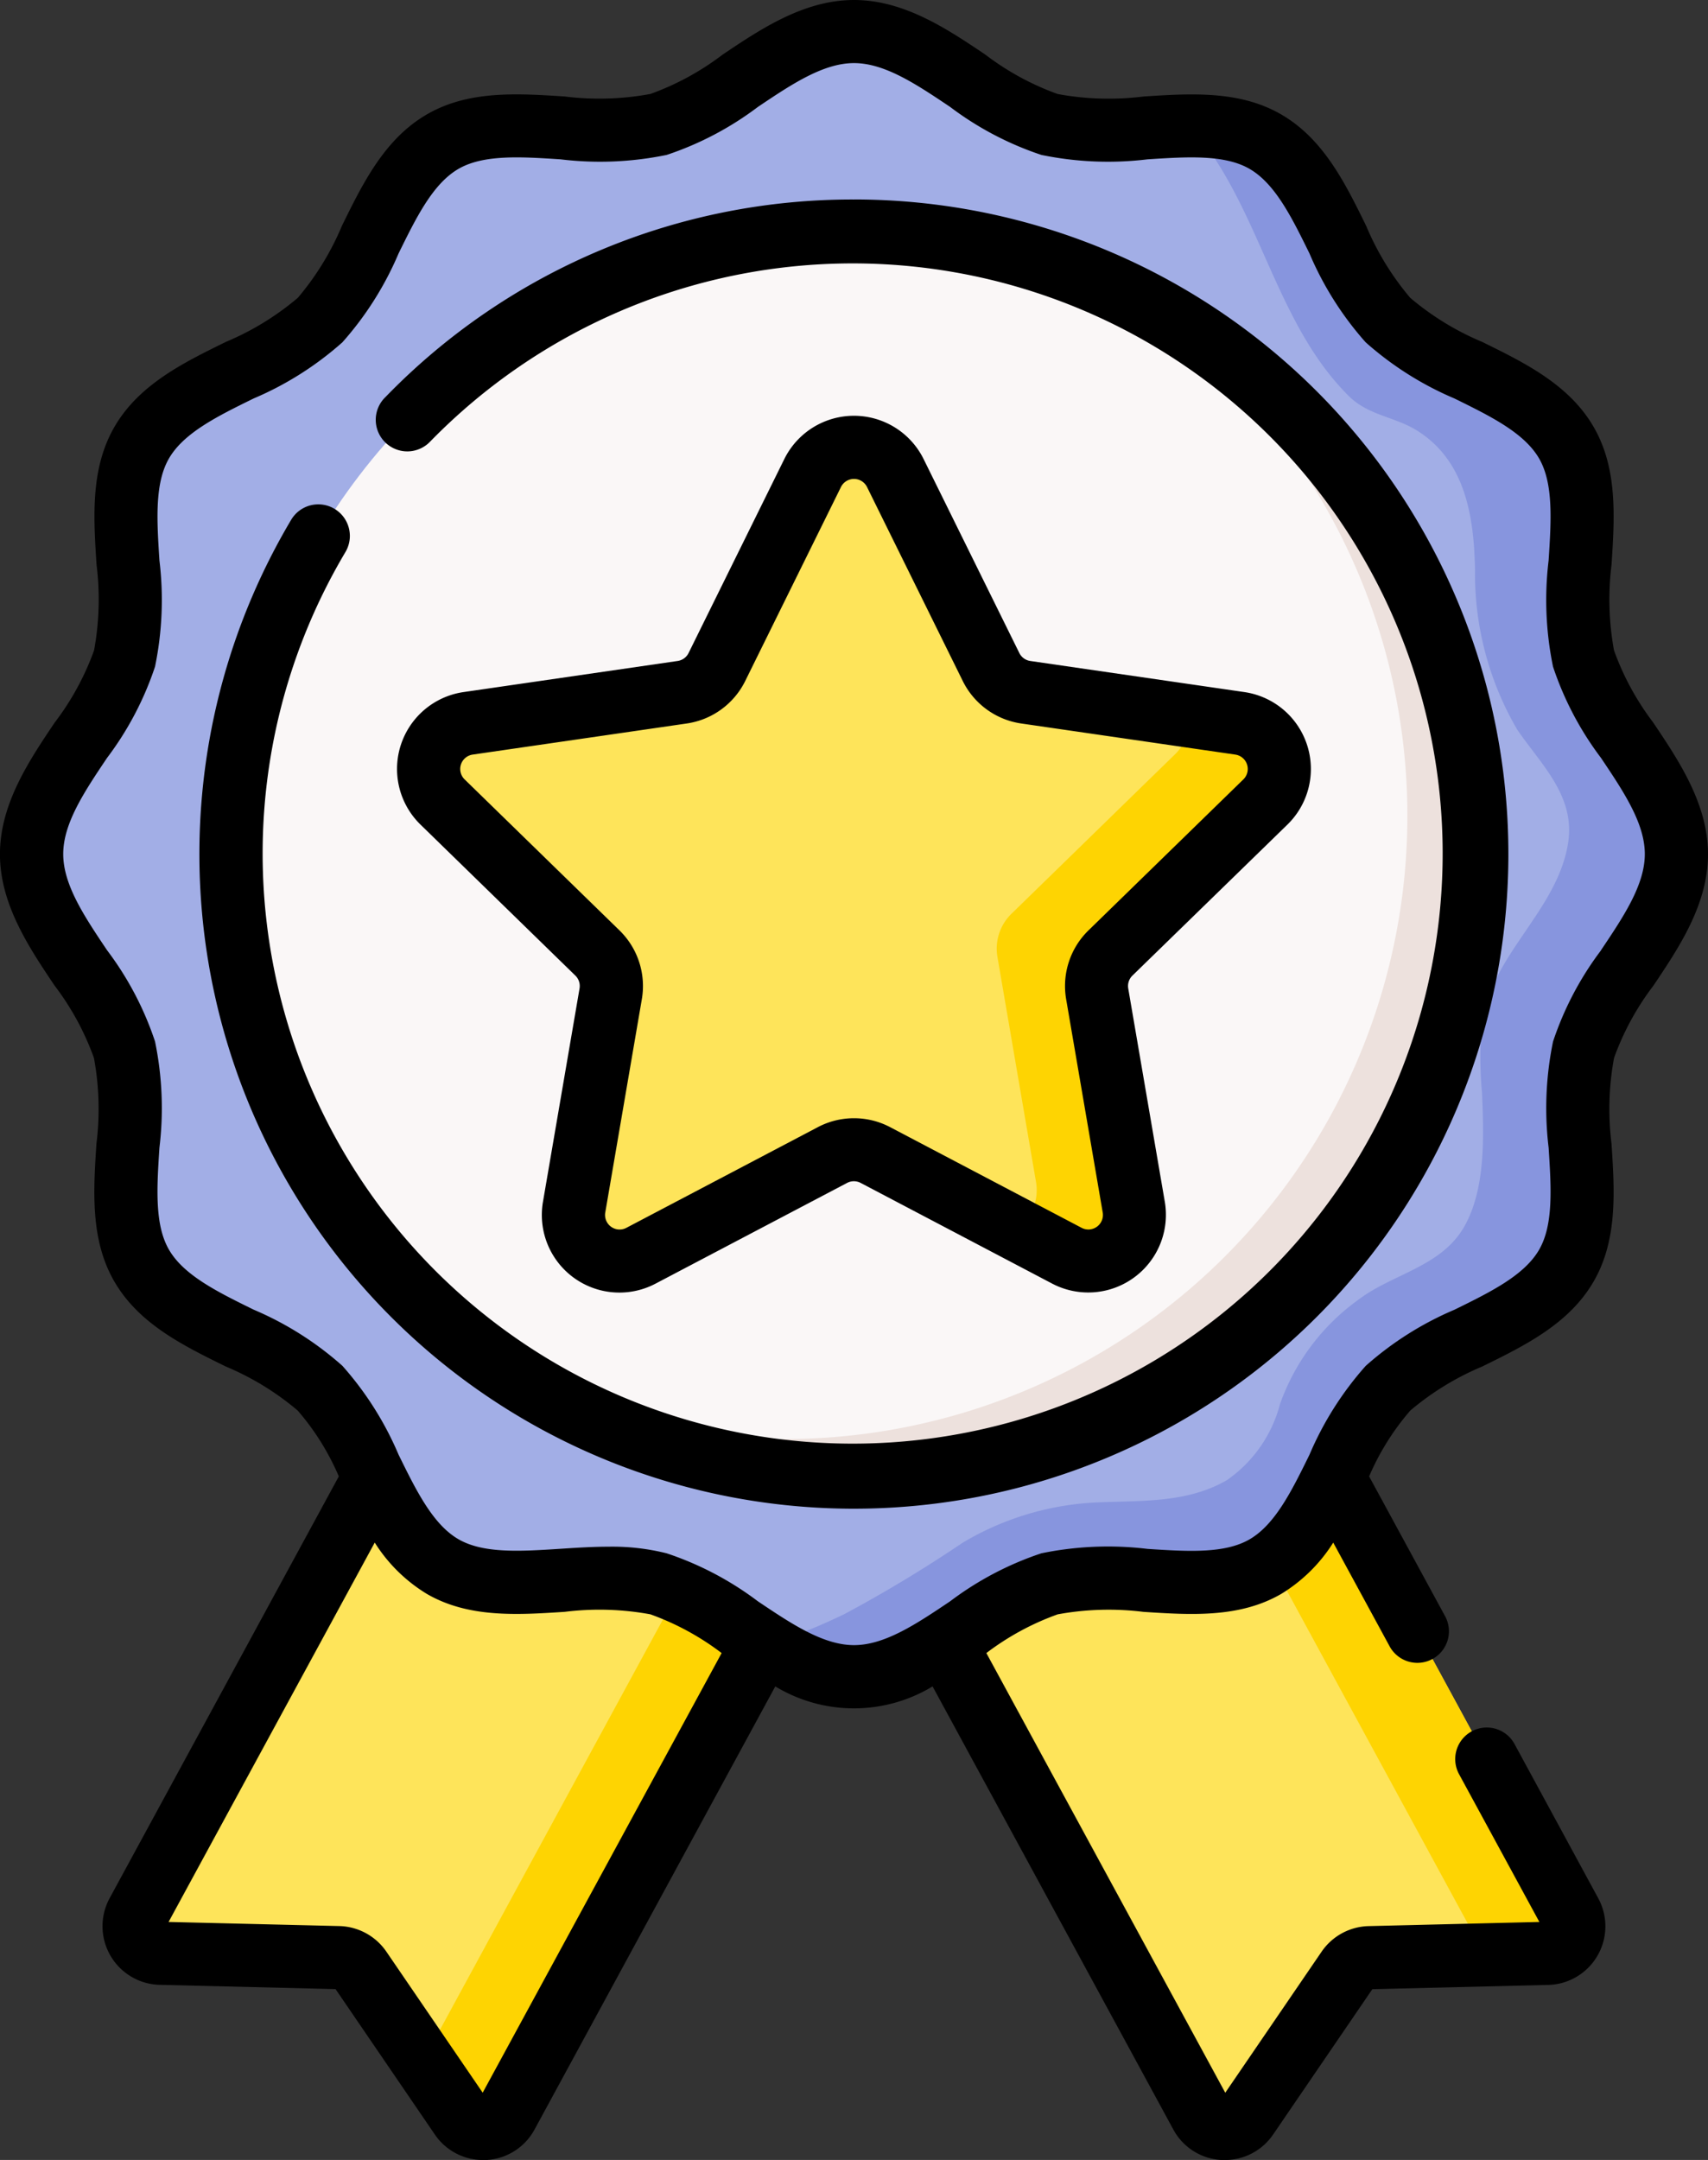
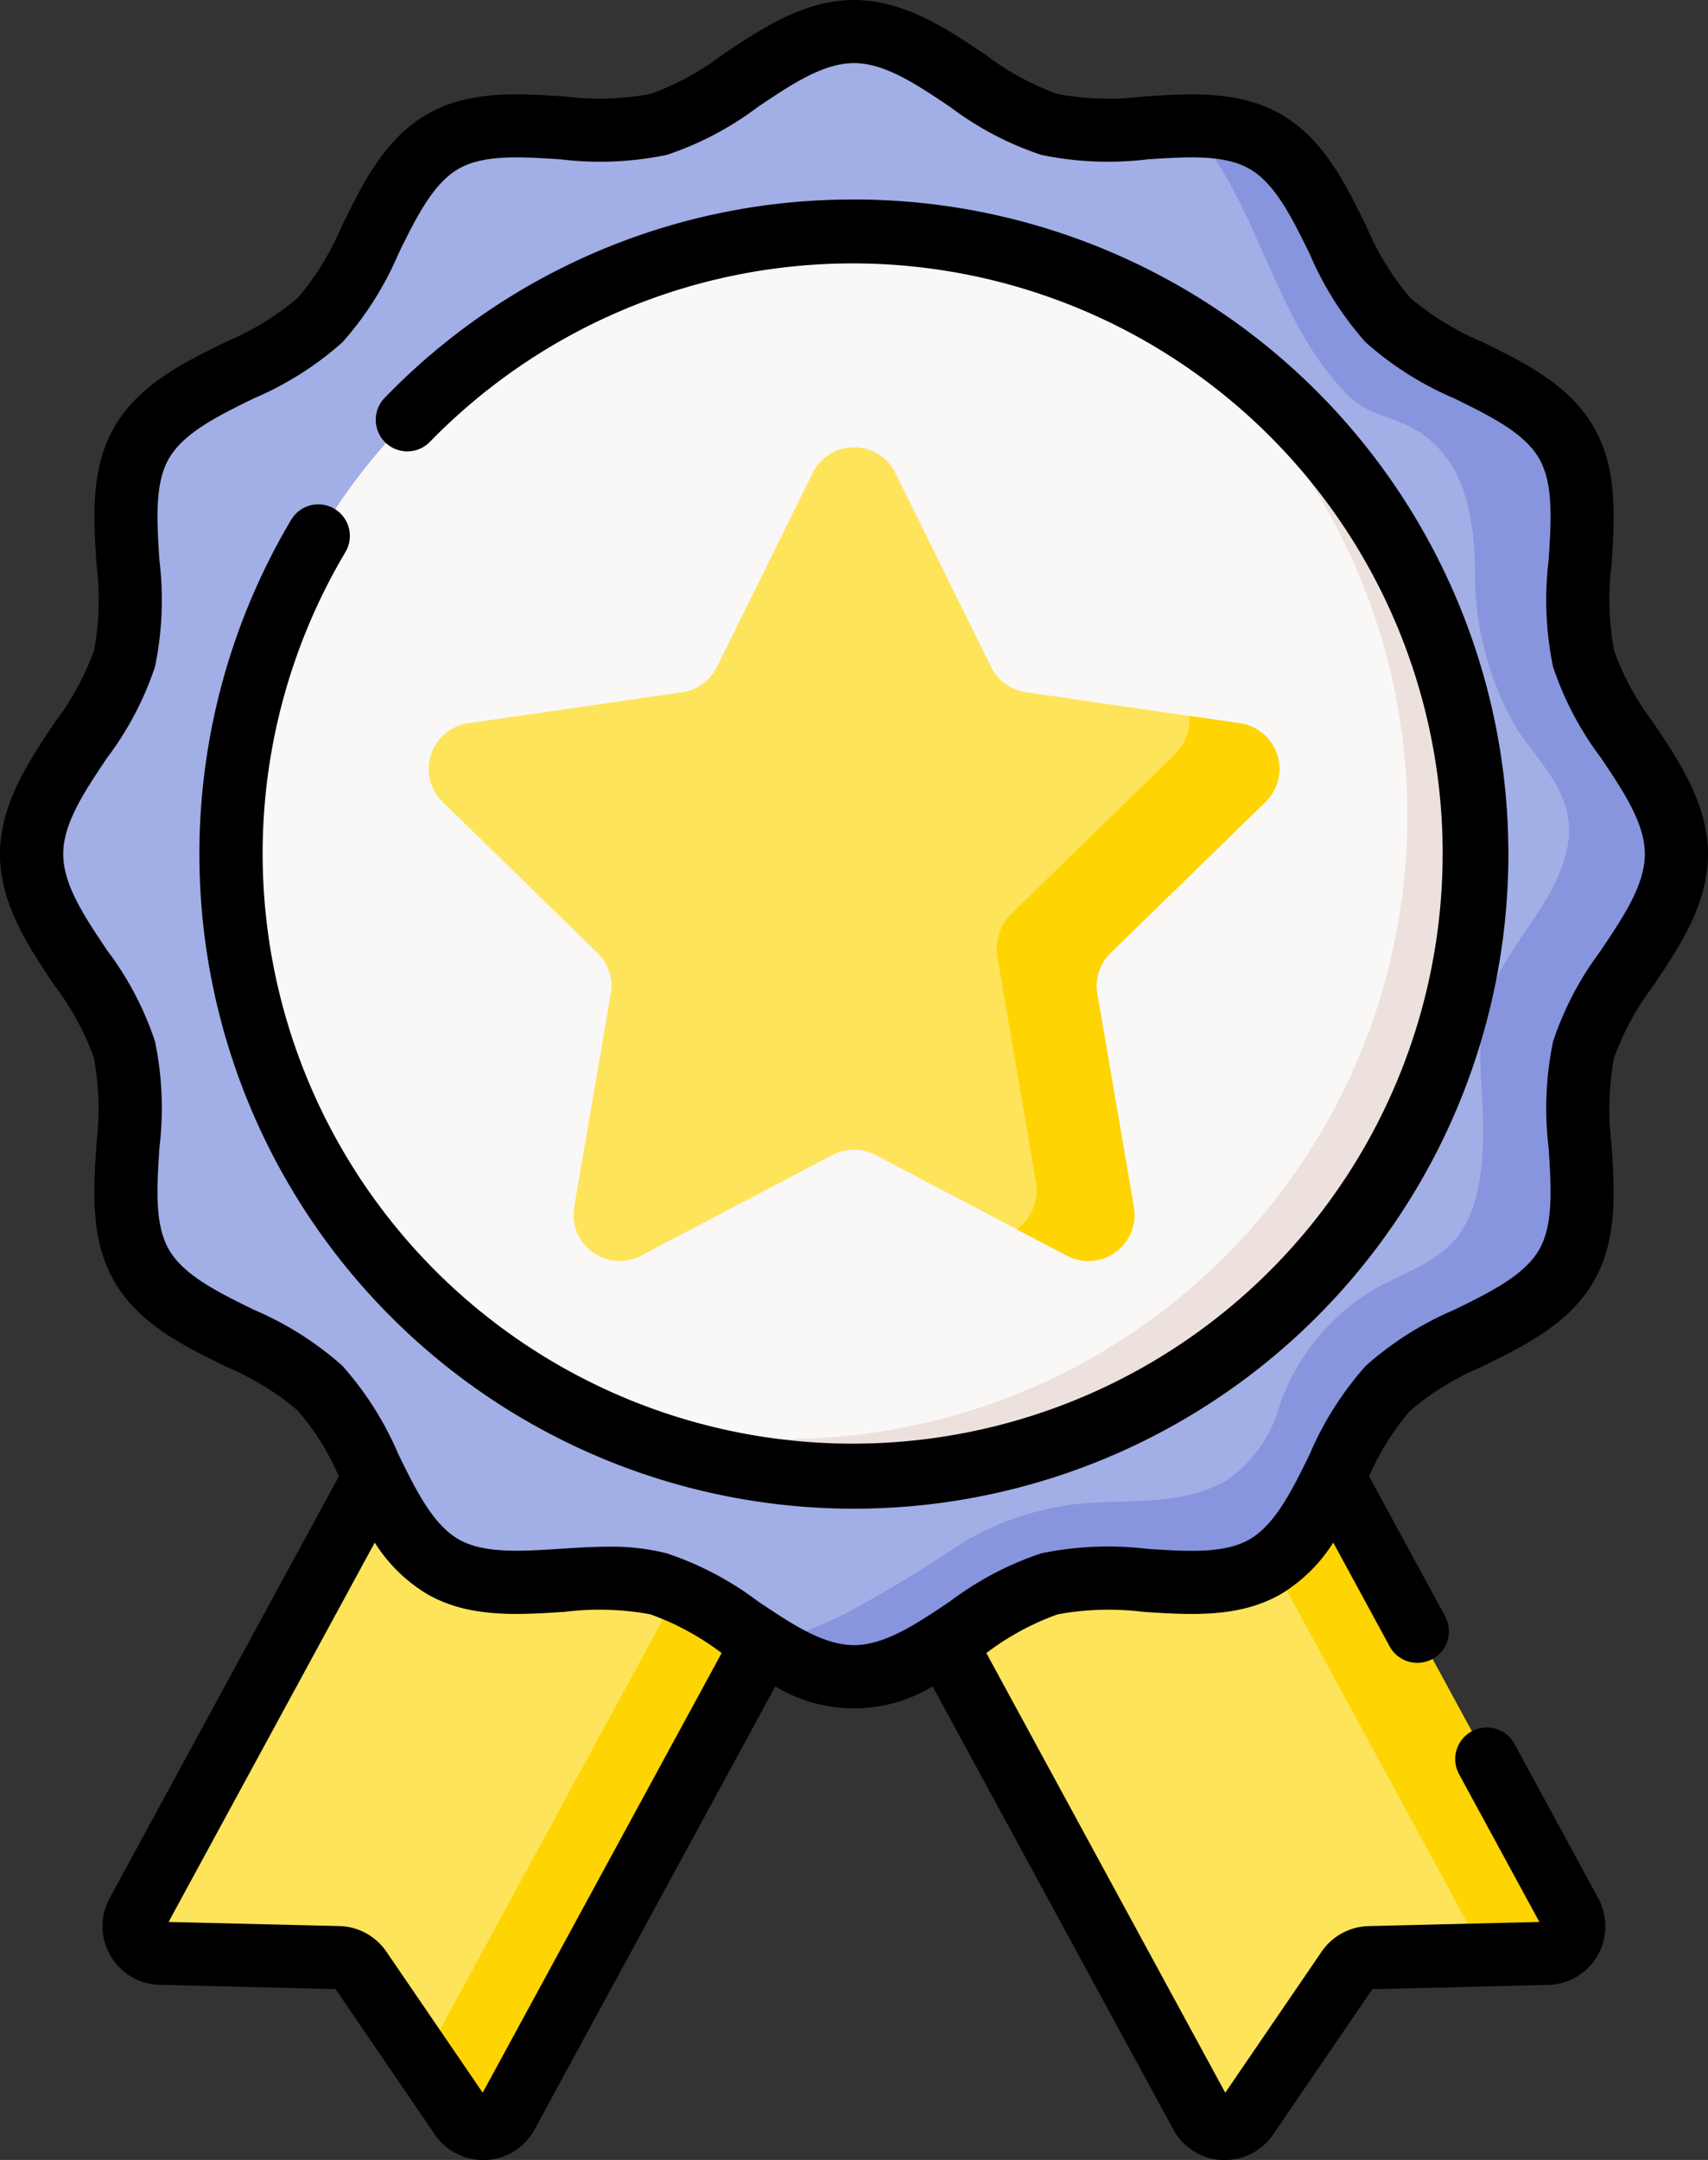
<svg xmlns="http://www.w3.org/2000/svg" width="77.507" height="97.997" viewBox="0 0 77.507 97.997">
  <rect x="0" y="0" width="77.507" height="97.997" fill="#333333" stroke="none" />
  <g id="garantia" transform="translate(-53.525)">
    <g id="Grupo_408" data-name="Grupo 408" transform="translate(59.607 59.966)">
      <g id="Grupo_405" data-name="Grupo 405" transform="translate(33.832)">
        <g id="Grupo_404" data-name="Grupo 404">
          <path id="Trazado_967" data-name="Trazado 967" d="M270.448,317.858l8.385-4.558,14.59,26.841a1.229,1.229,0,0,1-1.05,1.815l-8.082.2a1.229,1.229,0,0,0-.985.535l-4.56,6.676a1.229,1.229,0,0,1-2.094-.106l-14.59-26.841Z" transform="translate(-262.062 -313.3)" fill="#fee45a" />
        </g>
      </g>
      <g id="Grupo_407" data-name="Grupo 407" transform="translate(0)">
        <g id="Grupo_406" data-name="Grupo 406">
          <path id="Trazado_968" data-name="Trazado 968" d="M108.427,317.858l-8.385-4.558-14.59,26.841a1.229,1.229,0,0,0,1.05,1.815l8.082.2a1.229,1.229,0,0,1,.985.535l4.56,6.676a1.229,1.229,0,0,0,2.094-.106l14.59-26.841Z" transform="translate(-85.301 -313.3)" fill="#fee45a" />
        </g>
      </g>
    </g>
    <g id="Grupo_413" data-name="Grupo 413" transform="translate(72.68 59.966)">
      <g id="Grupo_410" data-name="Grupo 410" transform="translate(33.73)">
        <g id="Grupo_409" data-name="Grupo 409" transform="translate(0)">
          <path id="Trazado_969" data-name="Trazado 969" d="M347.172,341.957l-2.847.069-14.492-26.659,3.8-2.066,14.59,26.84A1.23,1.23,0,0,1,347.172,341.957Z" transform="translate(-329.832 -313.301)" fill="#fed402" />
        </g>
      </g>
      <g id="Grupo_412" data-name="Grupo 412" transform="translate(0 6.967)">
        <g id="Grupo_411" data-name="Grupo 411">
          <path id="Trazado_970" data-name="Trazado 970" d="M172.042,351.848l-14.59,26.842a1.227,1.227,0,0,1-2.093.105l-1.755-2.57a1.225,1.225,0,0,0,.235-.307l14.25-26.218Z" transform="translate(-153.604 -349.7)" fill="#fed402" />
        </g>
      </g>
    </g>
    <path id="Trazado_971" data-name="Trazado 971" d="M419.337,457.107h0Z" transform="translate(-295.796 -369.617)" />
    <g id="Grupo_414" data-name="Grupo 414" transform="translate(54.957 1.432)">
      <path id="Trazado_972" data-name="Trazado 972" d="M135.652,44.8c0,3.2-3.425,5.917-4.215,8.872-.817,3.058.769,7.115-.781,9.792-1.571,2.716-5.892,3.361-8.1,5.565s-2.849,6.525-5.565,8.1c-2.677,1.549-6.734-.037-9.792.781-2.956.79-5.668,4.215-8.872,4.215s-5.917-3.425-8.872-4.215c-3.058-.817-7.115.769-9.792-.781-2.716-1.571-3.361-5.892-5.565-8.1s-6.525-2.849-8.1-5.565c-1.549-2.677.037-6.734-.781-9.792-.79-2.956-4.215-5.668-4.215-8.872s3.425-5.917,4.215-8.872c.817-3.058-.769-7.115.781-9.792,1.571-2.716,5.892-3.361,8.1-5.565s2.849-6.525,5.565-8.1c2.677-1.549,6.734.037,9.792-.781,2.956-.79,5.668-4.215,8.872-4.215s5.917,3.425,8.872,4.215c3.058.817,7.115-.769,9.792.781,2.716,1.571,3.361,5.892,5.565,8.1s6.525,2.849,8.1,5.565c1.549,2.677-.037,6.734.781,9.792C132.227,38.888,135.652,41.6,135.652,44.8Z" transform="translate(-61.009 -7.483)" fill="#a2aee6" />
    </g>
    <g id="Grupo_415" data-name="Grupo 415" transform="translate(87.839 5.715)">
      <path id="Trazado_973" data-name="Trazado 973" d="M270.349,71.768c-.817,3.057.77,7.115-.779,9.793-1.572,2.716-5.893,3.361-8.1,5.565s-2.849,6.525-5.565,8.1c-2.679,1.549-6.735-.038-9.793.779-2.956.791-5.668,4.215-8.872,4.215a8.412,8.412,0,0,1-4.44-1.751c.751.492,3.3-.763,4-1.091a61.27,61.27,0,0,0,5.376-3.244,13.023,13.023,0,0,1,6.035-1.824c2.021-.092,4.124.045,5.946-1.009a6.058,6.058,0,0,0,2.416-3.451,9.9,9.9,0,0,1,3.6-4.77c1.543-1.152,3.711-1.471,4.748-3.263,1-1.728.9-4.17.82-6.1a17.734,17.734,0,0,1-.01-3.142c.42-3.116,3.415-5.1,3.913-8.164.349-2.147-1.215-3.571-2.3-5.157a14.015,14.015,0,0,1-1.92-7.283c-.052-2.4-.436-4.942-2.658-6.31-1-.614-2.184-.674-3.063-1.543-3.417-3.38-4.043-8.694-7.208-12.257a6.688,6.688,0,0,1,3.411.712c2.716,1.572,3.361,5.893,5.565,8.1s6.525,2.849,8.1,5.565c1.549,2.677-.038,6.735.779,9.793.791,2.956,4.215,5.668,4.215,8.872s-3.424,5.916-4.215,8.872Z" transform="translate(-232.803 -29.857)" fill="#8795de" />
    </g>
    <g id="Grupo_416" data-name="Grupo 416" transform="translate(64.009 10.484)">
      <circle id="Elipse_67" data-name="Elipse 67" cx="28.269" cy="28.269" r="28.269" fill="#faf7f7" />
    </g>
    <g id="Grupo_417" data-name="Grupo 417" transform="translate(77.143 13.139)">
      <path id="Trazado_974" data-name="Trazado 974" d="M220.325,94.262a28.275,28.275,0,0,1-43.4,23.88,28.275,28.275,0,0,0,27.113-49.494A28.273,28.273,0,0,1,220.325,94.262Z" transform="translate(-176.92 -68.648)" fill="#ede1dd" />
    </g>
    <g id="Grupo_418" data-name="Grupo 418" transform="translate(72.977 20.293)">
      <path id="Trazado_975" data-name="Trazado 975" d="M176.332,107.192l4.344,8.8a2.092,2.092,0,0,0,1.575,1.145l9.713,1.411a2.092,2.092,0,0,1,1.16,3.569l-7.029,6.851a2.093,2.093,0,0,0-.6,1.852l1.659,9.674a2.092,2.092,0,0,1-3.036,2.206l-8.688-4.567a2.093,2.093,0,0,0-1.947,0l-8.688,4.567a2.092,2.092,0,0,1-3.036-2.206l1.659-9.674a2.092,2.092,0,0,0-.6-1.852l-7.028-6.851a2.092,2.092,0,0,1,1.16-3.569l9.713-1.411a2.092,2.092,0,0,0,1.575-1.145l4.344-8.8a2.092,2.092,0,0,1,3.752,0Z" transform="translate(-155.154 -106.025)" fill="#fee45a" />
    </g>
    <g id="Grupo_419" data-name="Grupo 419" transform="translate(98.753 32.482)">
      <path id="Trazado_976" data-name="Trazado 976" d="M294.993,180.464a2.094,2.094,0,0,0-.6,1.852l1.659,9.672a2.094,2.094,0,0,1-3.036,2.208l-2.28-1.2a2.18,2.18,0,0,0,.875-2.156l-1.749-10.2a2.207,2.207,0,0,1,.634-1.952l7.411-7.224a2.164,2.164,0,0,0,.661-1.757l2.3.334a2.093,2.093,0,0,1,1.159,3.569Z" transform="translate(-289.828 -169.709)" fill="#fed402" />
    </g>
    <g id="Grupo_420" data-name="Grupo 420" transform="translate(53.525 0)">
      <path id="Trazado_977" data-name="Trazado 977" d="M130.521,47.294a29.486,29.486,0,0,0-21.188,8.887l-.084.086a1.432,1.432,0,1,0,2.049,2l.082-.083a26.774,26.774,0,1,1-3.937,5.106,1.432,1.432,0,1,0-2.462-1.465,29.7,29.7,0,1,0,25.541-14.533Z" transform="translate(-91.768 -38.242)" />
      <path id="Trazado_978" data-name="Trazado 978" d="M128.555,32.793a12.251,12.251,0,0,1-1.787-3.281,12.759,12.759,0,0,1-.113-3.893c.139-2.142.283-4.356-.811-6.247-1.111-1.92-3.118-2.906-5.059-3.859a12.518,12.518,0,0,1-3.265-2,12.525,12.525,0,0,1-2-3.265c-.953-1.941-1.938-3.947-3.859-5.058-1.891-1.094-4.105-.95-6.247-.811a12.755,12.755,0,0,1-3.893-.113,12.25,12.25,0,0,1-3.281-1.787C96.511,1.316,94.551,0,92.279,0s-4.232,1.316-5.961,2.477a12.243,12.243,0,0,1-3.281,1.787,12.753,12.753,0,0,1-3.893.113C77,4.238,74.788,4.094,72.9,5.188c-1.92,1.111-2.906,3.118-3.859,5.058a12.511,12.511,0,0,1-2,3.265,12.515,12.515,0,0,1-3.265,2c-1.941.953-3.947,1.939-5.059,3.859-1.094,1.891-.95,4.105-.811,6.247a12.758,12.758,0,0,1-.113,3.892A12.25,12.25,0,0,1,56,32.793c-1.161,1.729-2.477,3.688-2.477,5.961S54.841,42.986,56,44.714A12.249,12.249,0,0,1,57.788,48a12.759,12.759,0,0,1,.113,3.893c-.139,2.142-.283,4.356.811,6.247,1.111,1.92,3.118,2.906,5.059,3.859a12.518,12.518,0,0,1,3.265,2A11.444,11.444,0,0,1,68.9,66.984L58.5,86.122a2.661,2.661,0,0,0,2.274,3.931l7.978.193,4.5,6.59A2.641,2.641,0,0,0,75.445,98c.046,0,.092,0,.139,0a2.642,2.642,0,0,0,2.2-1.387l10.923-20.1a6.891,6.891,0,0,0,7.137,0l10.923,20.1a2.642,2.642,0,0,0,2.2,1.387q.07,0,.139,0a2.641,2.641,0,0,0,2.194-1.16l4.5-6.59,7.978-.193a2.661,2.661,0,0,0,2.274-3.931l-3.8-7a1.432,1.432,0,1,0-2.517,1.368l3.645,6.706-7.749.188a2.667,2.667,0,0,0-2.133,1.16l-4.372,6.4L98.285,75a12.042,12.042,0,0,1,3.235-1.756,12.759,12.759,0,0,1,3.892-.113c2.142.139,4.356.283,6.247-.811a7.222,7.222,0,0,0,2.367-2.332l2.559,4.708a1.432,1.432,0,0,0,2.517-1.368l-3.448-6.343A11.443,11.443,0,0,1,117.52,64a12.515,12.515,0,0,1,3.265-2c1.941-.953,3.947-1.939,5.058-3.859,1.094-1.891.95-4.105.811-6.247A12.759,12.759,0,0,1,126.768,48a12.254,12.254,0,0,1,1.787-3.281c1.161-1.729,2.477-3.688,2.477-5.961s-1.315-4.232-2.476-5.961ZM75.429,94.946l-4.372-6.4a2.668,2.668,0,0,0-2.133-1.16L61.175,87.2,70.53,69.987A7.223,7.223,0,0,0,72.9,72.319c1.891,1.094,4.106.95,6.247.811a12.759,12.759,0,0,1,3.893.113A12.042,12.042,0,0,1,86.272,75Zm50.748-51.829A14.4,14.4,0,0,0,124,47.256a14.956,14.956,0,0,0-.2,4.818c.116,1.794.226,3.489-.432,4.627-.675,1.167-2.213,1.922-3.842,2.722A14.689,14.689,0,0,0,115.5,61.97,14.7,14.7,0,0,0,112.948,66c-.8,1.628-1.555,3.166-2.722,3.842-1.138.659-2.833.549-4.627.432a14.961,14.961,0,0,0-4.818.2,14.405,14.405,0,0,0-4.138,2.176c-1.524,1.024-2.964,1.99-4.364,1.99s-2.84-.967-4.364-1.99a14.406,14.406,0,0,0-4.139-2.176,10.145,10.145,0,0,0-2.628-.3c-.731,0-1.466.048-2.189.095-1.794.116-3.489.226-4.627-.432-1.167-.675-1.922-2.213-2.722-3.842a14.694,14.694,0,0,0-2.548-4.028,14.694,14.694,0,0,0-4.028-2.548c-1.628-.8-3.167-1.555-3.842-2.722-.659-1.138-.549-2.833-.432-4.627a14.956,14.956,0,0,0-.2-4.818,14.4,14.4,0,0,0-2.176-4.139c-1.023-1.524-1.99-2.964-1.99-4.364s.967-2.84,1.99-4.364a14.4,14.4,0,0,0,2.176-4.139,14.956,14.956,0,0,0,.2-4.818c-.116-1.794-.226-3.489.432-4.627.675-1.167,2.213-1.922,3.842-2.722a14.694,14.694,0,0,0,4.028-2.548,14.7,14.7,0,0,0,2.548-4.028c.8-1.628,1.555-3.166,2.722-3.842,1.138-.658,2.833-.549,4.627-.432a14.956,14.956,0,0,0,4.818-.2,14.405,14.405,0,0,0,4.138-2.176c1.524-1.024,2.964-1.99,4.364-1.99s2.84.967,4.364,1.99a14.4,14.4,0,0,0,4.139,2.176,14.957,14.957,0,0,0,4.818.2c1.794-.116,3.489-.226,4.627.432,1.167.675,1.922,2.213,2.722,3.842a14.694,14.694,0,0,0,2.548,4.028,14.7,14.7,0,0,0,4.028,2.548c1.628.8,3.166,1.555,3.842,2.722.659,1.138.549,2.833.432,4.627a14.957,14.957,0,0,0,.2,4.818,14.4,14.4,0,0,0,2.176,4.139c1.023,1.524,1.99,2.964,1.99,4.364s-.967,2.84-1.99,4.364Z" transform="translate(-53.525 0)" />
-       <path id="Trazado_979" data-name="Trazado 979" d="M188.07,117.093a3.525,3.525,0,0,0-1.953-6.012l-9.713-1.411a.66.66,0,0,1-.5-.361l-4.344-8.8a3.525,3.525,0,0,0-6.321,0l-4.344,8.8a.66.66,0,0,1-.5.361l-9.713,1.411a3.525,3.525,0,0,0-1.953,6.012l7.028,6.851a.66.66,0,0,1,.19.584l-1.659,9.674a3.52,3.52,0,0,0,5.114,3.715l8.687-4.567a.66.66,0,0,1,.614,0l8.688,4.567a3.525,3.525,0,0,0,5.114-3.715l-1.659-9.674a.66.66,0,0,1,.19-.584Zm-10.042,7.92,1.659,9.674a.66.66,0,0,1-.958.7l-8.688-4.567a3.524,3.524,0,0,0-3.28,0l-8.688,4.568a.66.66,0,0,1-.958-.7l1.659-9.674a3.524,3.524,0,0,0-1.014-3.12l-7.028-6.851a.66.66,0,0,1,.366-1.126l9.713-1.411a3.524,3.524,0,0,0,2.654-1.928l4.344-8.8a.66.66,0,0,1,1.184,0l4.344,8.8a3.524,3.524,0,0,0,2.654,1.928l9.713,1.411a.66.66,0,0,1,.366,1.126l-7.029,6.851A3.523,3.523,0,0,0,178.028,125.012Z" transform="translate(-129.648 -79.681)" />
    </g>
  </g>
</svg>